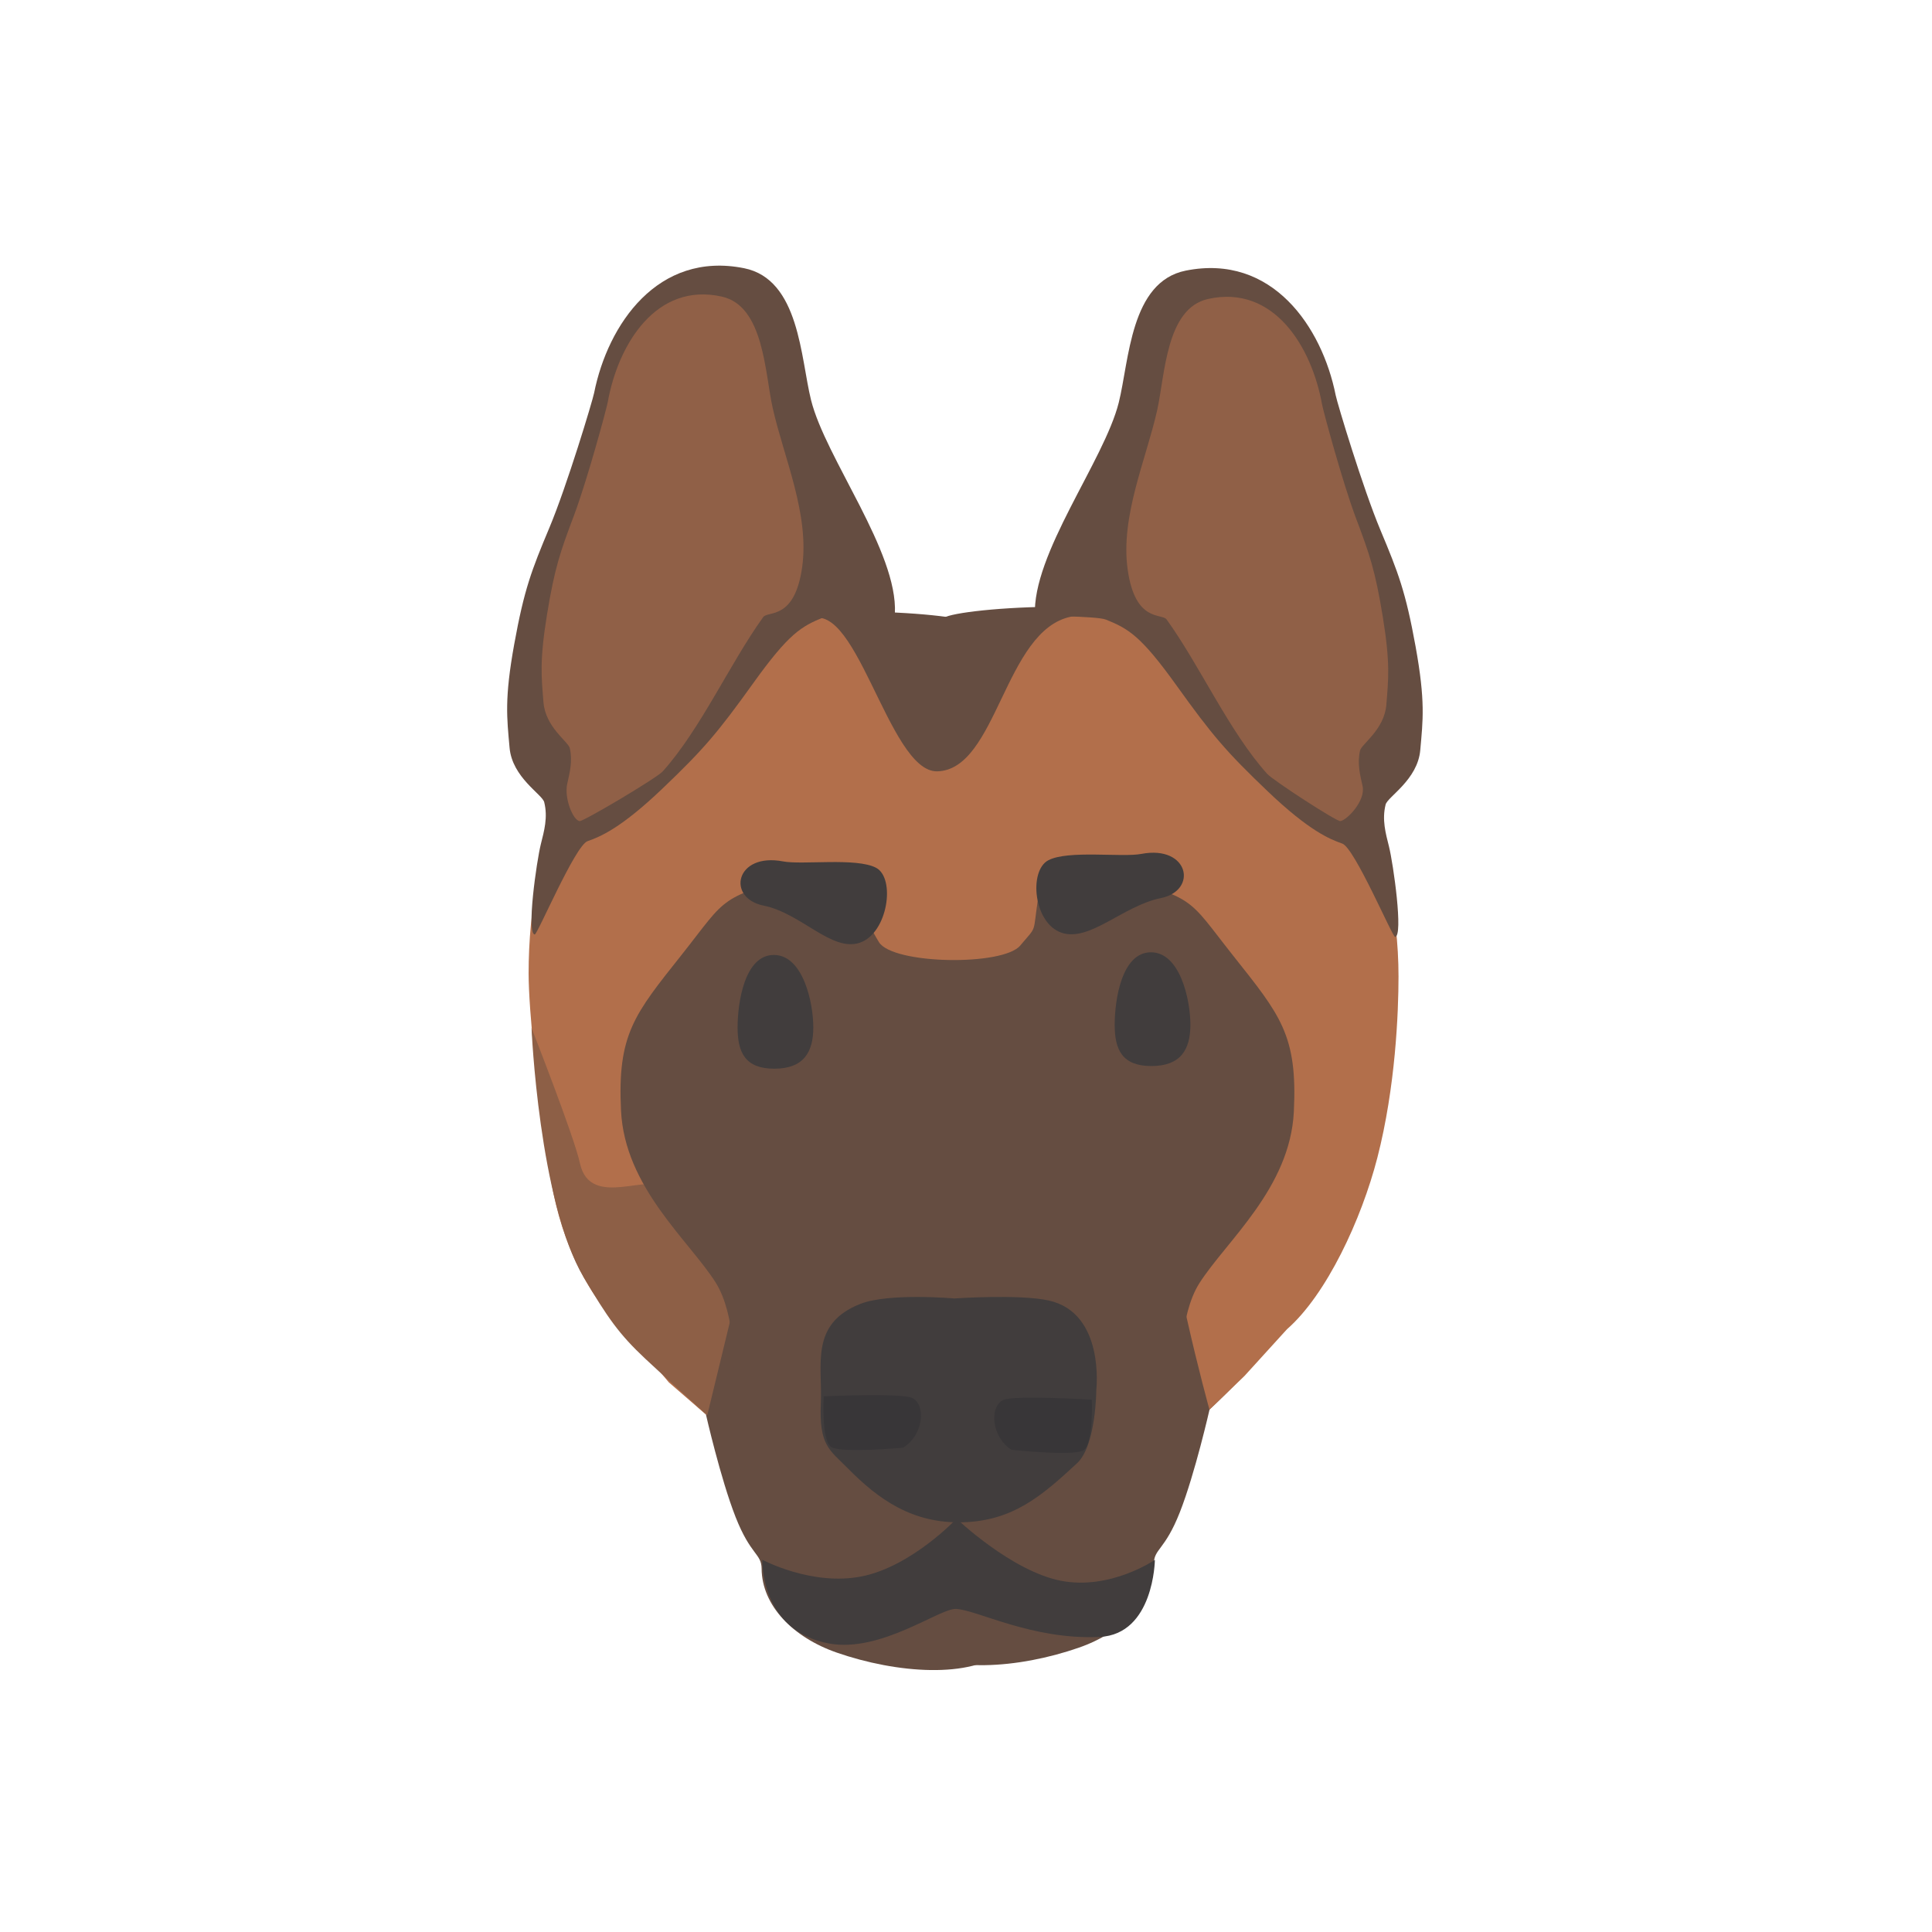
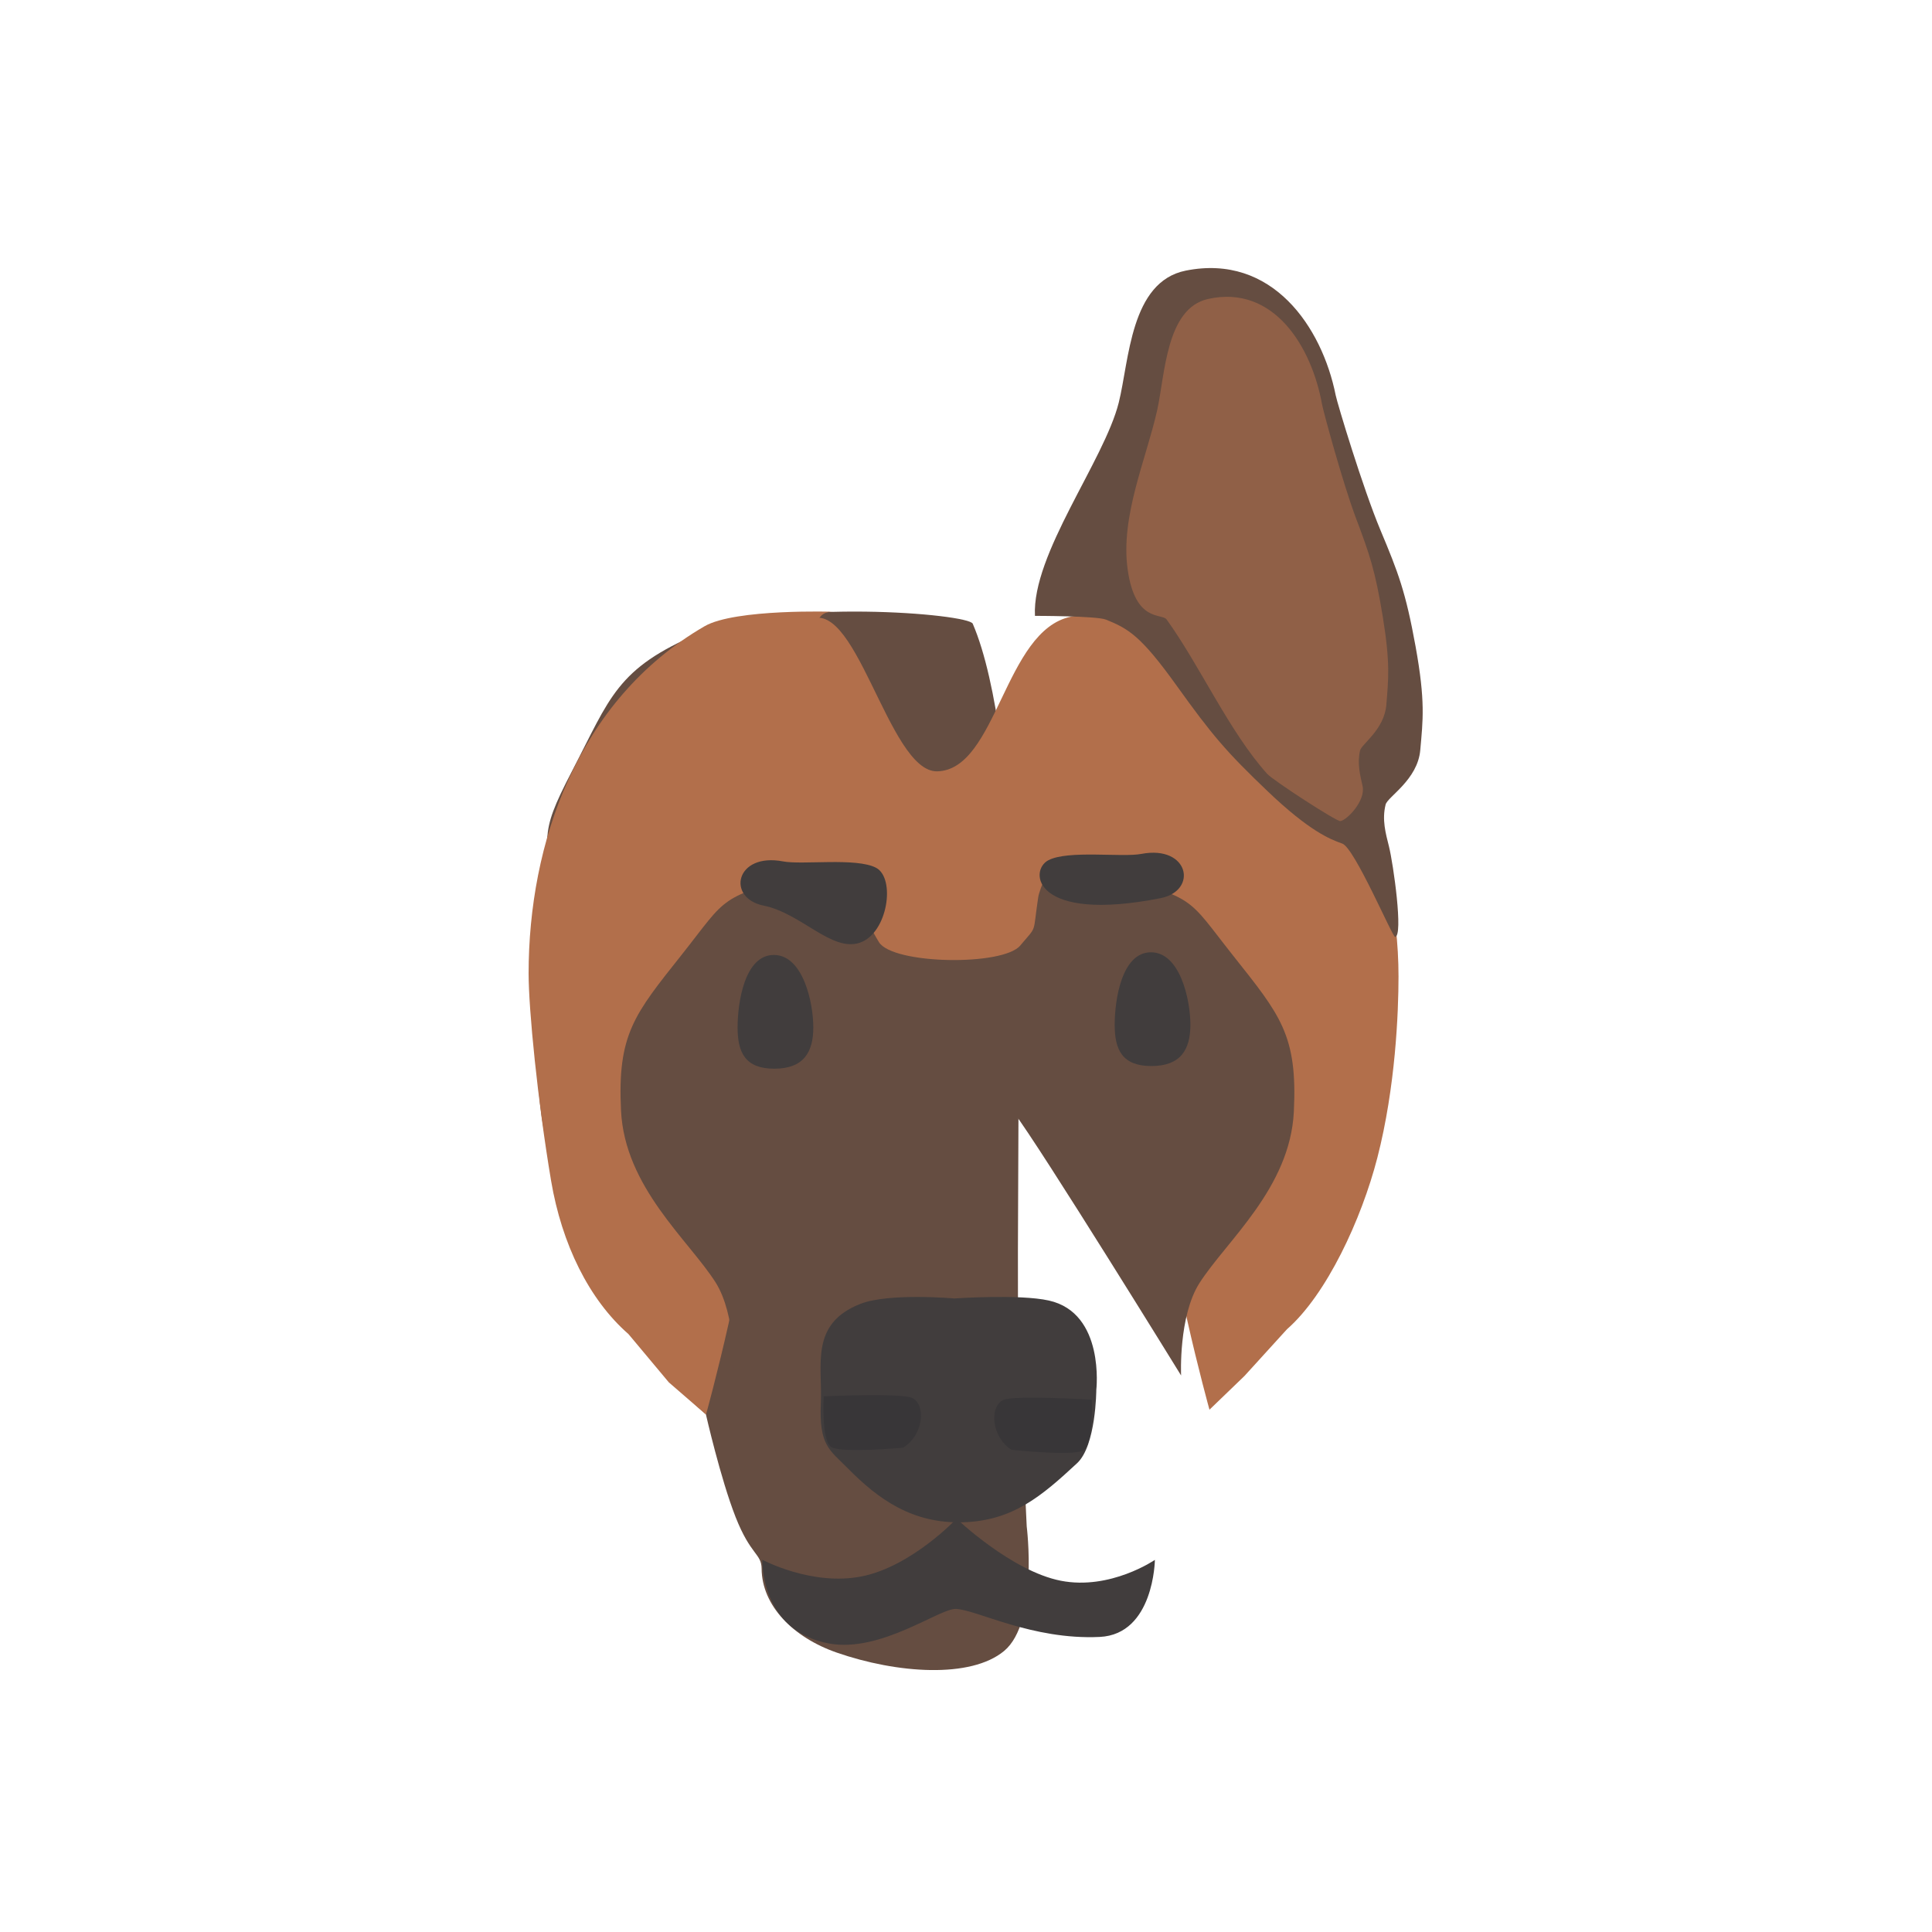
<svg xmlns="http://www.w3.org/2000/svg" width="300" height="300" viewBox="0 0 300 300" fill="none">
-   <path d="M187.825 218.841C187.825 218.841 204.088 204.287 211.172 187.191C218.433 169.667 213.882 161.406 212.82 144.423C211.757 127.44 214.387 130.076 208.53 118.823C202.672 107.569 201.708 103.018 188.863 97.584C176.018 92.15 147.056 94.539 146.387 96.091C138.591 114.182 139.263 166.946 139.263 166.946L139.372 193.344L139.362 207.507L138.006 236.253C138.006 236.253 136.137 251.116 141.507 255.595C146.673 259.905 158.115 259.123 167.53 255.847C174.267 253.502 179.121 248.587 179.17 242.829C179.191 240.463 180.864 240.777 183.211 234.807C185.557 228.838 187.825 218.841 187.825 218.841Z" fill="#654D41" />
  <path d="M109.608 219.599C109.608 219.599 94.864 207.208 87.78 190.113C86.27 186.47 85.463 180.514 84.837 177.51C82.451 166.064 83.772 158.634 84.614 145.181C85.676 128.198 83.046 130.834 88.903 119.58C94.761 108.327 95.725 103.776 108.57 98.342C121.416 92.908 150.378 95.297 151.046 96.848C158.842 114.939 158.17 167.705 158.17 167.705L158.062 194.101L158.072 208.265L159.427 237.011C159.427 237.011 161.296 251.874 155.927 256.353C150.76 260.662 139.318 259.881 129.903 256.605C123.166 254.26 118.312 249.346 118.263 243.587C118.243 241.221 116.569 241.535 114.222 235.565C111.876 229.596 109.608 219.599 109.608 219.599Z" fill="#654D41" />
  <path d="M158.547 152.219C155.169 136.894 155.585 126.969 164.967 109.678C164.967 109.678 175.306 93.925 167.868 94.238C167.868 94.238 183.273 93.719 188.05 96.495C207.904 108.033 217.16 131.534 217.16 151.611C217.16 157.203 216.699 168.804 213.876 179.766C211.405 189.362 205.972 201.048 199.844 206.4L193.238 213.662L187.806 218.897C187.806 218.897 180.831 193.757 180.678 181.275C180.567 172.142 174.218 172.488 168.109 168.383C164.311 165.83 160.605 161.558 158.547 152.219Z" fill="#B26F4B" />
  <path d="M138.888 152.977C142.266 137.652 141.849 127.727 132.467 110.436C132.467 110.436 122.129 94.682 129.567 94.996C129.567 94.996 114.162 94.476 109.385 97.253C89.531 108.791 82.082 131.082 82.082 151.158C82.082 156.75 83.484 170.94 85.571 183.334C87.229 193.176 91.462 201.805 97.59 207.158L103.859 214.655L109.629 219.655C109.629 219.655 116.604 194.515 116.757 182.033C116.868 172.9 123.216 173.246 129.326 169.14C133.124 166.588 136.83 162.316 138.888 152.977Z" fill="#B26F4B" />
-   <path d="M109.825 219.747L114.581 200.143C114.581 200.143 104.176 188.075 102.875 184.843C101.574 181.611 91.645 188.048 90.052 180.624C89.168 176.506 82.535 159.625 82.535 159.625C82.535 159.625 83.673 186.585 90.643 198.356C94.352 204.619 96.113 207.15 100.18 210.967C104.248 214.785 109.825 219.747 109.825 219.747Z" fill="#8D5F46" />
  <path d="M148.534 235.824C148.534 235.824 141.582 243.22 133.824 244.778C126.066 246.335 118.377 242.195 118.377 242.195C118.377 242.195 117.987 253.286 128.799 255.213C136.79 256.638 145.874 249.748 148.414 249.833C151.633 249.941 160.256 254.677 170.755 254.182C179.184 253.785 179.33 242.218 179.33 242.218C179.33 242.218 172.412 246.959 164.729 245.458C157.047 243.956 148.534 235.824 148.534 235.824Z" fill="#413D3D" />
  <path d="M154.905 152.655C161.668 146.42 147.082 128.913 171.586 135.651C186.013 139.619 184.163 139.166 191.494 148.407C198.824 157.649 201.495 160.733 200.908 172.617C200.322 184.502 190.44 192.678 186.249 199.241C182.975 204.368 183.401 213.584 183.401 213.584C183.401 213.584 161.601 178.228 157.359 172.646C152.871 166.738 148.142 158.89 154.905 152.655Z" fill="#654D41" />
  <path d="M142.435 152.506C135.673 146.272 150.258 128.764 125.754 135.503C111.327 139.47 113.177 139.017 105.847 148.259C98.516 157.5 95.846 160.585 96.432 172.469C97.018 184.353 106.9 192.529 111.091 199.093C114.365 204.22 113.939 213.435 113.939 213.435C113.939 213.435 135.739 178.079 139.981 172.497C144.469 166.589 149.198 158.741 142.435 152.506Z" fill="#654D41" />
  <path d="M132.77 137.998C128.642 128.624 110.607 107.058 125.064 96.627C132.752 91.079 137.828 119.98 145.549 119.773C154.846 119.523 155.933 97.849 166.329 95.751C187.546 91.469 162.093 133.467 161.209 139.354C160.325 145.242 161.119 143.601 158.424 146.822C155.728 150.042 138.615 149.766 136.479 146.289C134.344 142.813 133.941 140.658 132.77 137.998Z" fill="#B26F4B" />
  <path d="M133.624 202.457C138.055 200.728 148.175 201.625 148.175 201.625C148.175 201.625 158.291 200.924 162.866 201.945C171.616 203.897 170.234 215.826 170.234 215.826C170.234 215.826 170.205 224.46 167.256 227.198C161.758 232.302 157.272 236.161 149.485 236.38C141.698 236.6 136.398 232.82 131.663 228.016C128.775 225.085 127.166 224.478 127.461 217.817C127.721 211.938 125.725 205.537 133.624 202.457Z" fill="#413D3D" />
  <path d="M129.093 224.708C127.496 223.748 127.912 216.816 127.912 216.816C127.912 216.816 139.983 216.274 141.638 217.074C143.862 218.149 143.375 222.888 140.239 224.797C140.239 224.797 130.69 225.669 129.093 224.708Z" fill="#383638" />
  <path d="M168.218 225.214C169.831 224.279 169.533 217.342 169.533 217.342C169.533 217.342 157.473 216.608 155.805 217.382C153.562 218.421 153.969 223.167 157.072 225.125C157.072 225.125 166.604 226.149 168.218 225.214Z" fill="#383638" />
  <path d="M178.786 165.534C183.323 165.534 184.844 162.994 184.844 159.127C184.844 155.26 183.251 147.871 178.714 147.871C174.177 147.871 173.088 155.26 173.088 159.127C173.088 162.994 174.249 165.534 178.786 165.534Z" fill="#413D3D" />
  <path d="M120.231 165.948C124.768 165.948 126.29 163.408 126.29 159.541C126.29 155.674 124.697 148.285 120.16 148.285C115.622 148.285 114.533 155.674 114.533 159.541C114.533 163.408 115.694 165.948 120.231 165.948Z" fill="#413D3D" />
-   <path d="M83.032 145.11C83.444 145.151 89.311 131.284 91.24 130.613C93.168 129.943 96.378 128.64 102.812 122.502C109.246 116.365 111.425 113.805 116.975 106.064C122.525 98.323 124.455 97.248 127.929 95.84C129.371 95.256 138.957 95.256 138.957 95.256C139.444 85.665 128.201 71.168 125.941 62.128C124.314 55.62 124.158 43.37 115.537 41.646C102.133 38.965 94.38 50.389 92.258 60.999C92.006 62.257 88.046 75.411 85.302 81.96C82.557 88.509 81.394 91.493 79.849 100.027C78.305 108.561 78.716 111.462 79.125 116.097C79.532 120.732 84.202 123.342 84.506 124.56C85.097 126.925 84.491 129.042 83.986 131.059C83.307 133.775 81.728 144.981 83.032 145.11Z" fill="#654D41" />
  <path d="M216.631 145.485C216.219 145.526 210.352 131.659 208.423 130.989C206.495 130.318 203.285 129.015 196.851 122.877C190.417 116.74 188.238 114.18 182.688 106.439C177.138 98.698 175.208 97.623 171.734 96.215C170.292 95.631 160.707 95.631 160.707 95.631C160.219 86.04 171.463 71.543 173.723 62.503C175.35 55.996 175.505 43.745 184.126 42.021C197.531 39.34 205.283 50.764 207.405 61.374C207.657 62.631 211.617 75.786 214.362 82.335C217.106 88.884 218.27 91.868 219.814 100.402C221.358 108.936 220.947 111.837 220.539 116.472C220.131 121.107 215.462 123.717 215.157 124.936C214.566 127.3 215.173 129.417 215.677 131.434C216.356 134.151 217.936 145.356 216.631 145.485Z" fill="#654D41" />
-   <path d="M89.999 127.502C90.609 127.569 101.99 120.802 102.901 119.788C108.775 113.255 113.318 103.04 118.506 95.827C119.246 94.799 123.372 96.367 124.552 88.112C125.732 79.858 121.708 71.024 119.99 63.378C118.752 57.874 118.634 47.512 112.078 46.054C101.885 43.786 95.989 53.449 94.375 62.423C94.184 63.487 91.173 74.613 89.086 80.153C86.998 85.691 86.114 88.216 84.939 95.434C83.765 102.652 84.078 105.106 84.388 109.026C84.698 112.947 88.249 115.155 88.481 116.185C88.93 118.185 88.469 119.975 88.085 121.681C87.569 123.979 89.008 127.392 89.999 127.502Z" fill="#B26F4B" fill-opacity="0.56" />
  <path d="M208.125 127.499C207.515 127.567 197.674 121.173 196.763 120.159C190.889 113.626 186.346 103.411 181.158 96.198C180.419 95.17 176.292 96.738 175.112 88.484C173.932 80.229 177.956 71.395 179.674 63.749C180.911 58.245 181.03 47.883 187.586 46.425C197.779 44.157 203.675 53.82 205.288 62.794C205.48 63.858 208.491 74.984 210.578 80.523C212.666 86.063 213.55 88.587 214.724 95.805C215.899 103.023 215.586 105.477 215.276 109.397C214.966 113.318 211.415 115.526 211.183 116.556C210.734 118.556 211.195 120.346 211.578 122.052C212.095 124.35 209.116 127.39 208.125 127.499Z" fill="#B26F4B" fill-opacity="0.56" />
  <path d="M118.58 140.626C124.411 141.803 129.143 147.858 133.505 146.387C137.867 144.917 139.104 136.354 136.028 134.744C132.951 133.134 124.59 134.331 121.585 133.758C114.195 132.35 112.748 139.45 118.58 140.626Z" fill="#413D3D" />
-   <path d="M180.234 139.462C174.403 140.639 169.202 146.306 164.84 144.835C160.478 143.364 159.71 135.19 162.786 133.58C165.863 131.97 174.225 133.166 177.23 132.594C184.62 131.186 186.066 138.286 180.234 139.462Z" fill="#413D3D" />
+   <path d="M180.234 139.462C160.478 143.364 159.71 135.19 162.786 133.58C165.863 131.97 174.225 133.166 177.23 132.594C184.62 131.186 186.066 138.286 180.234 139.462Z" fill="#413D3D" />
</svg>